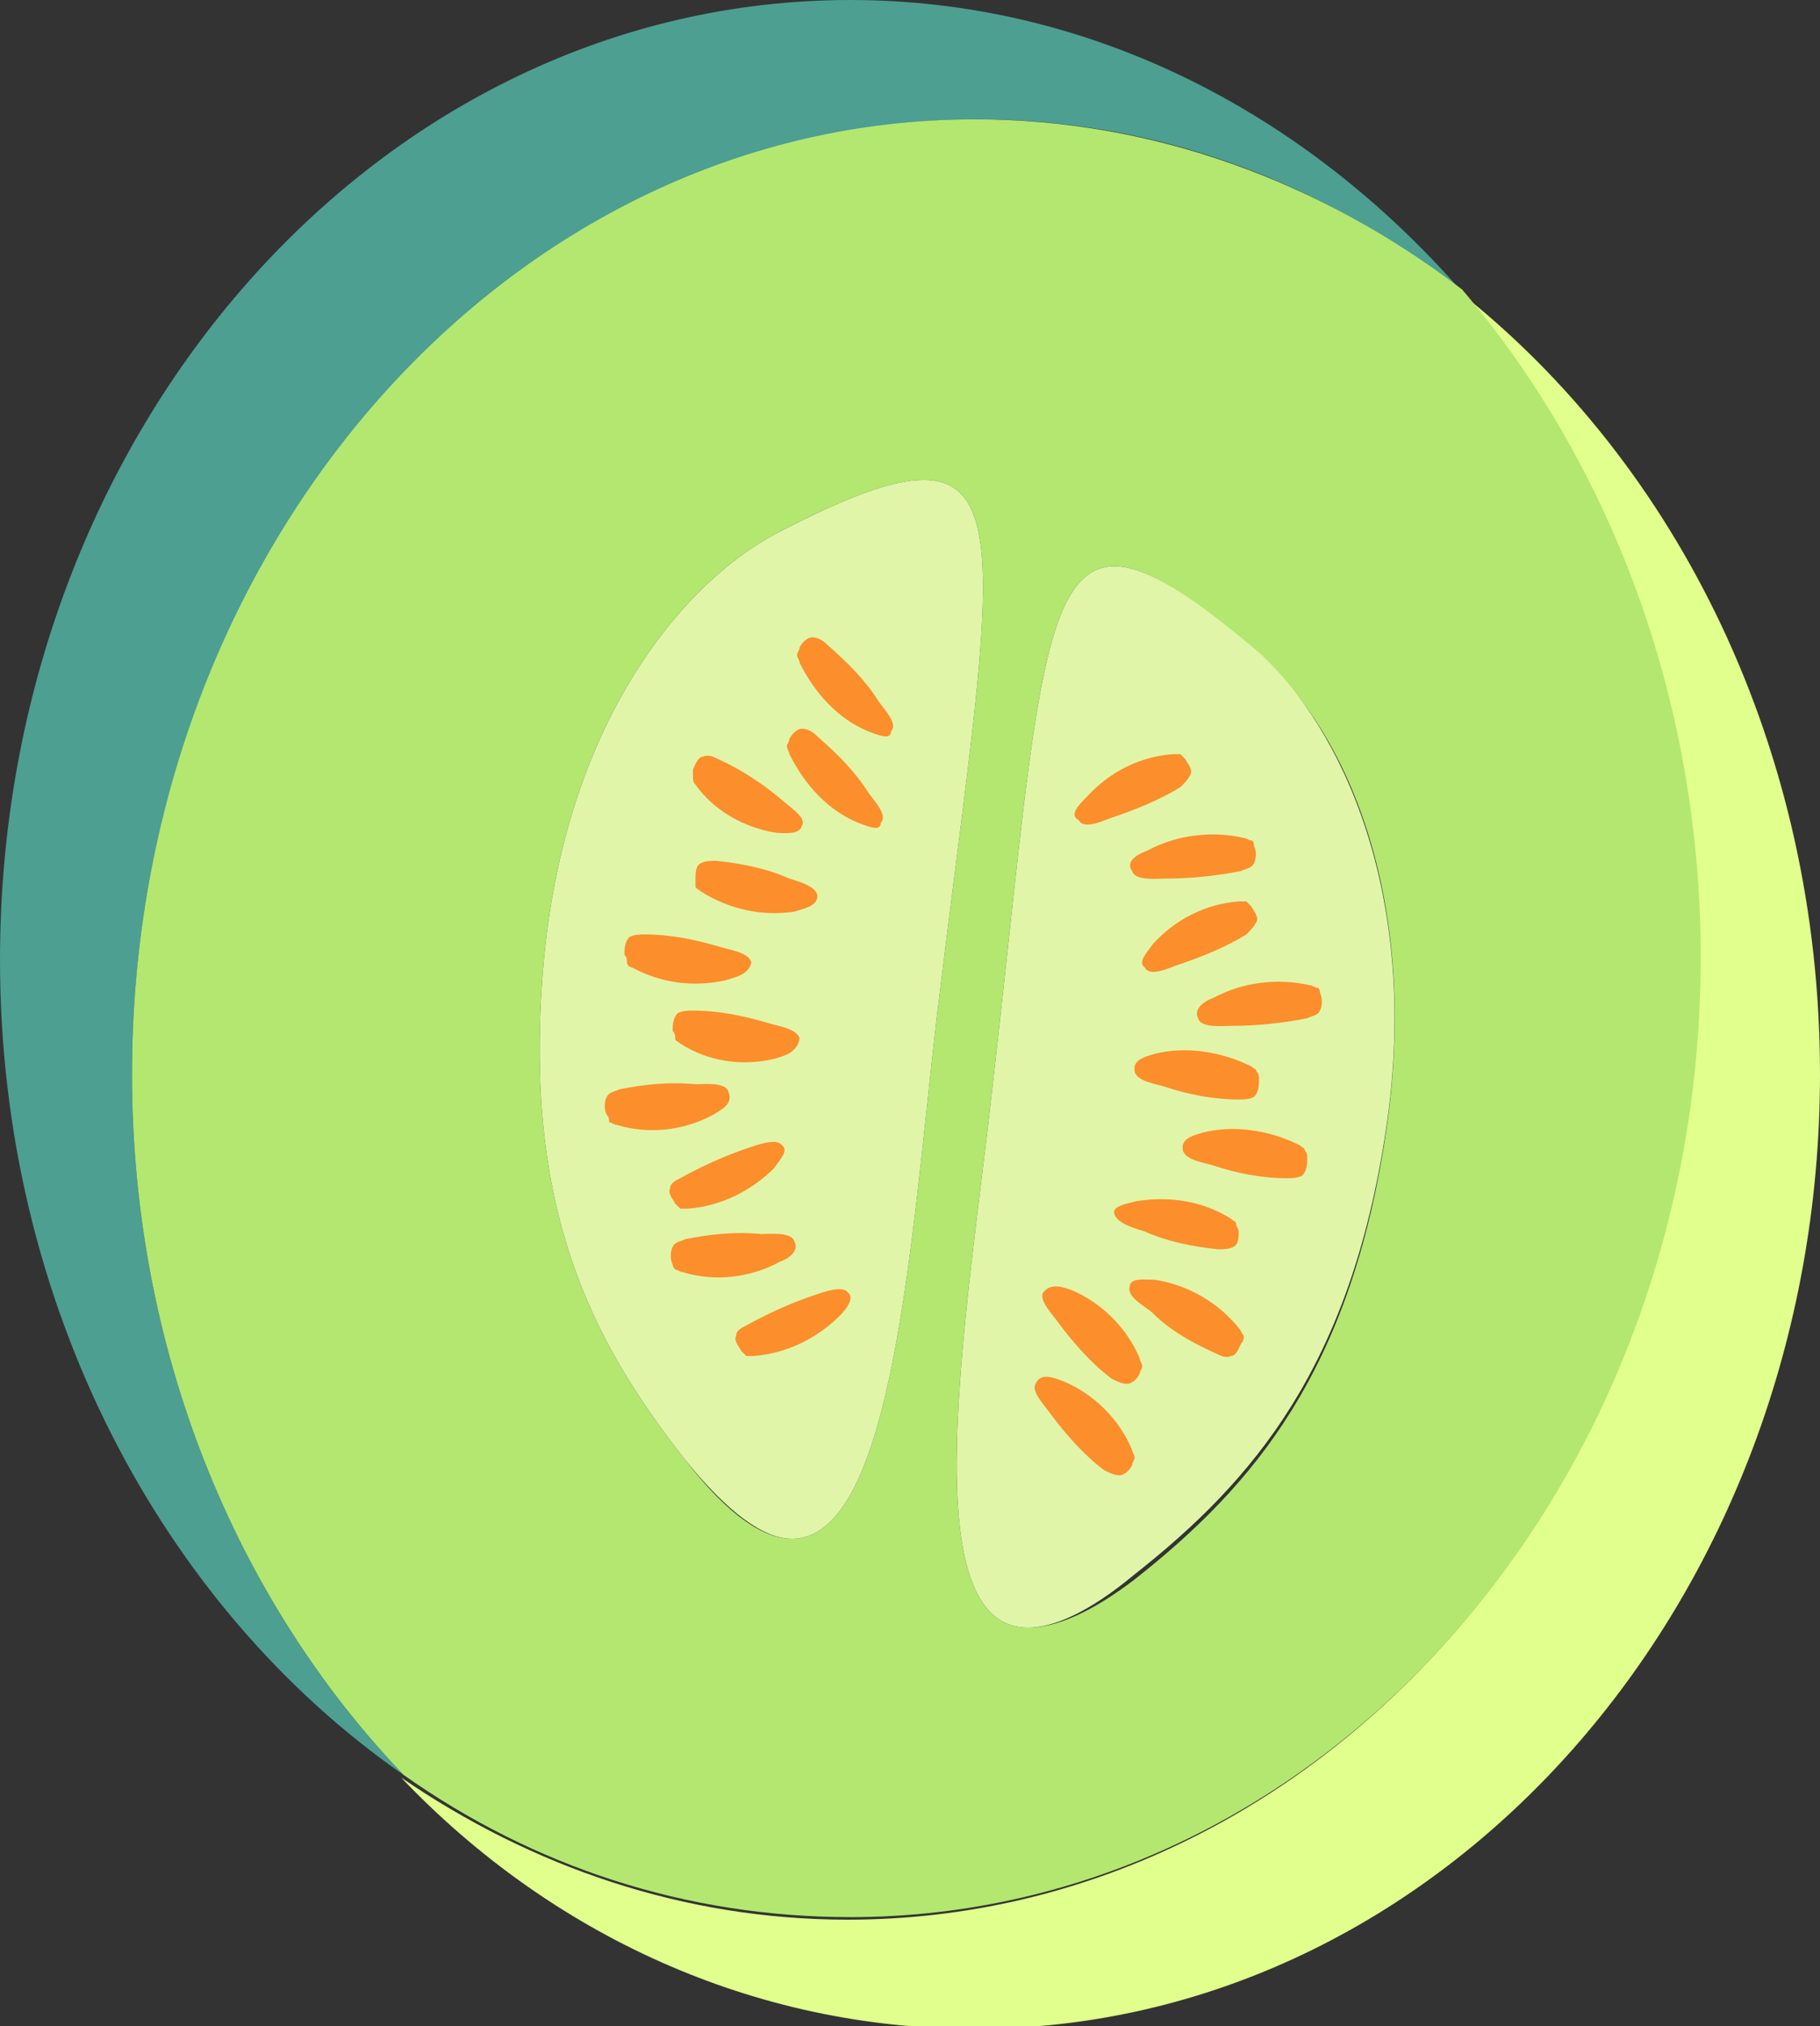
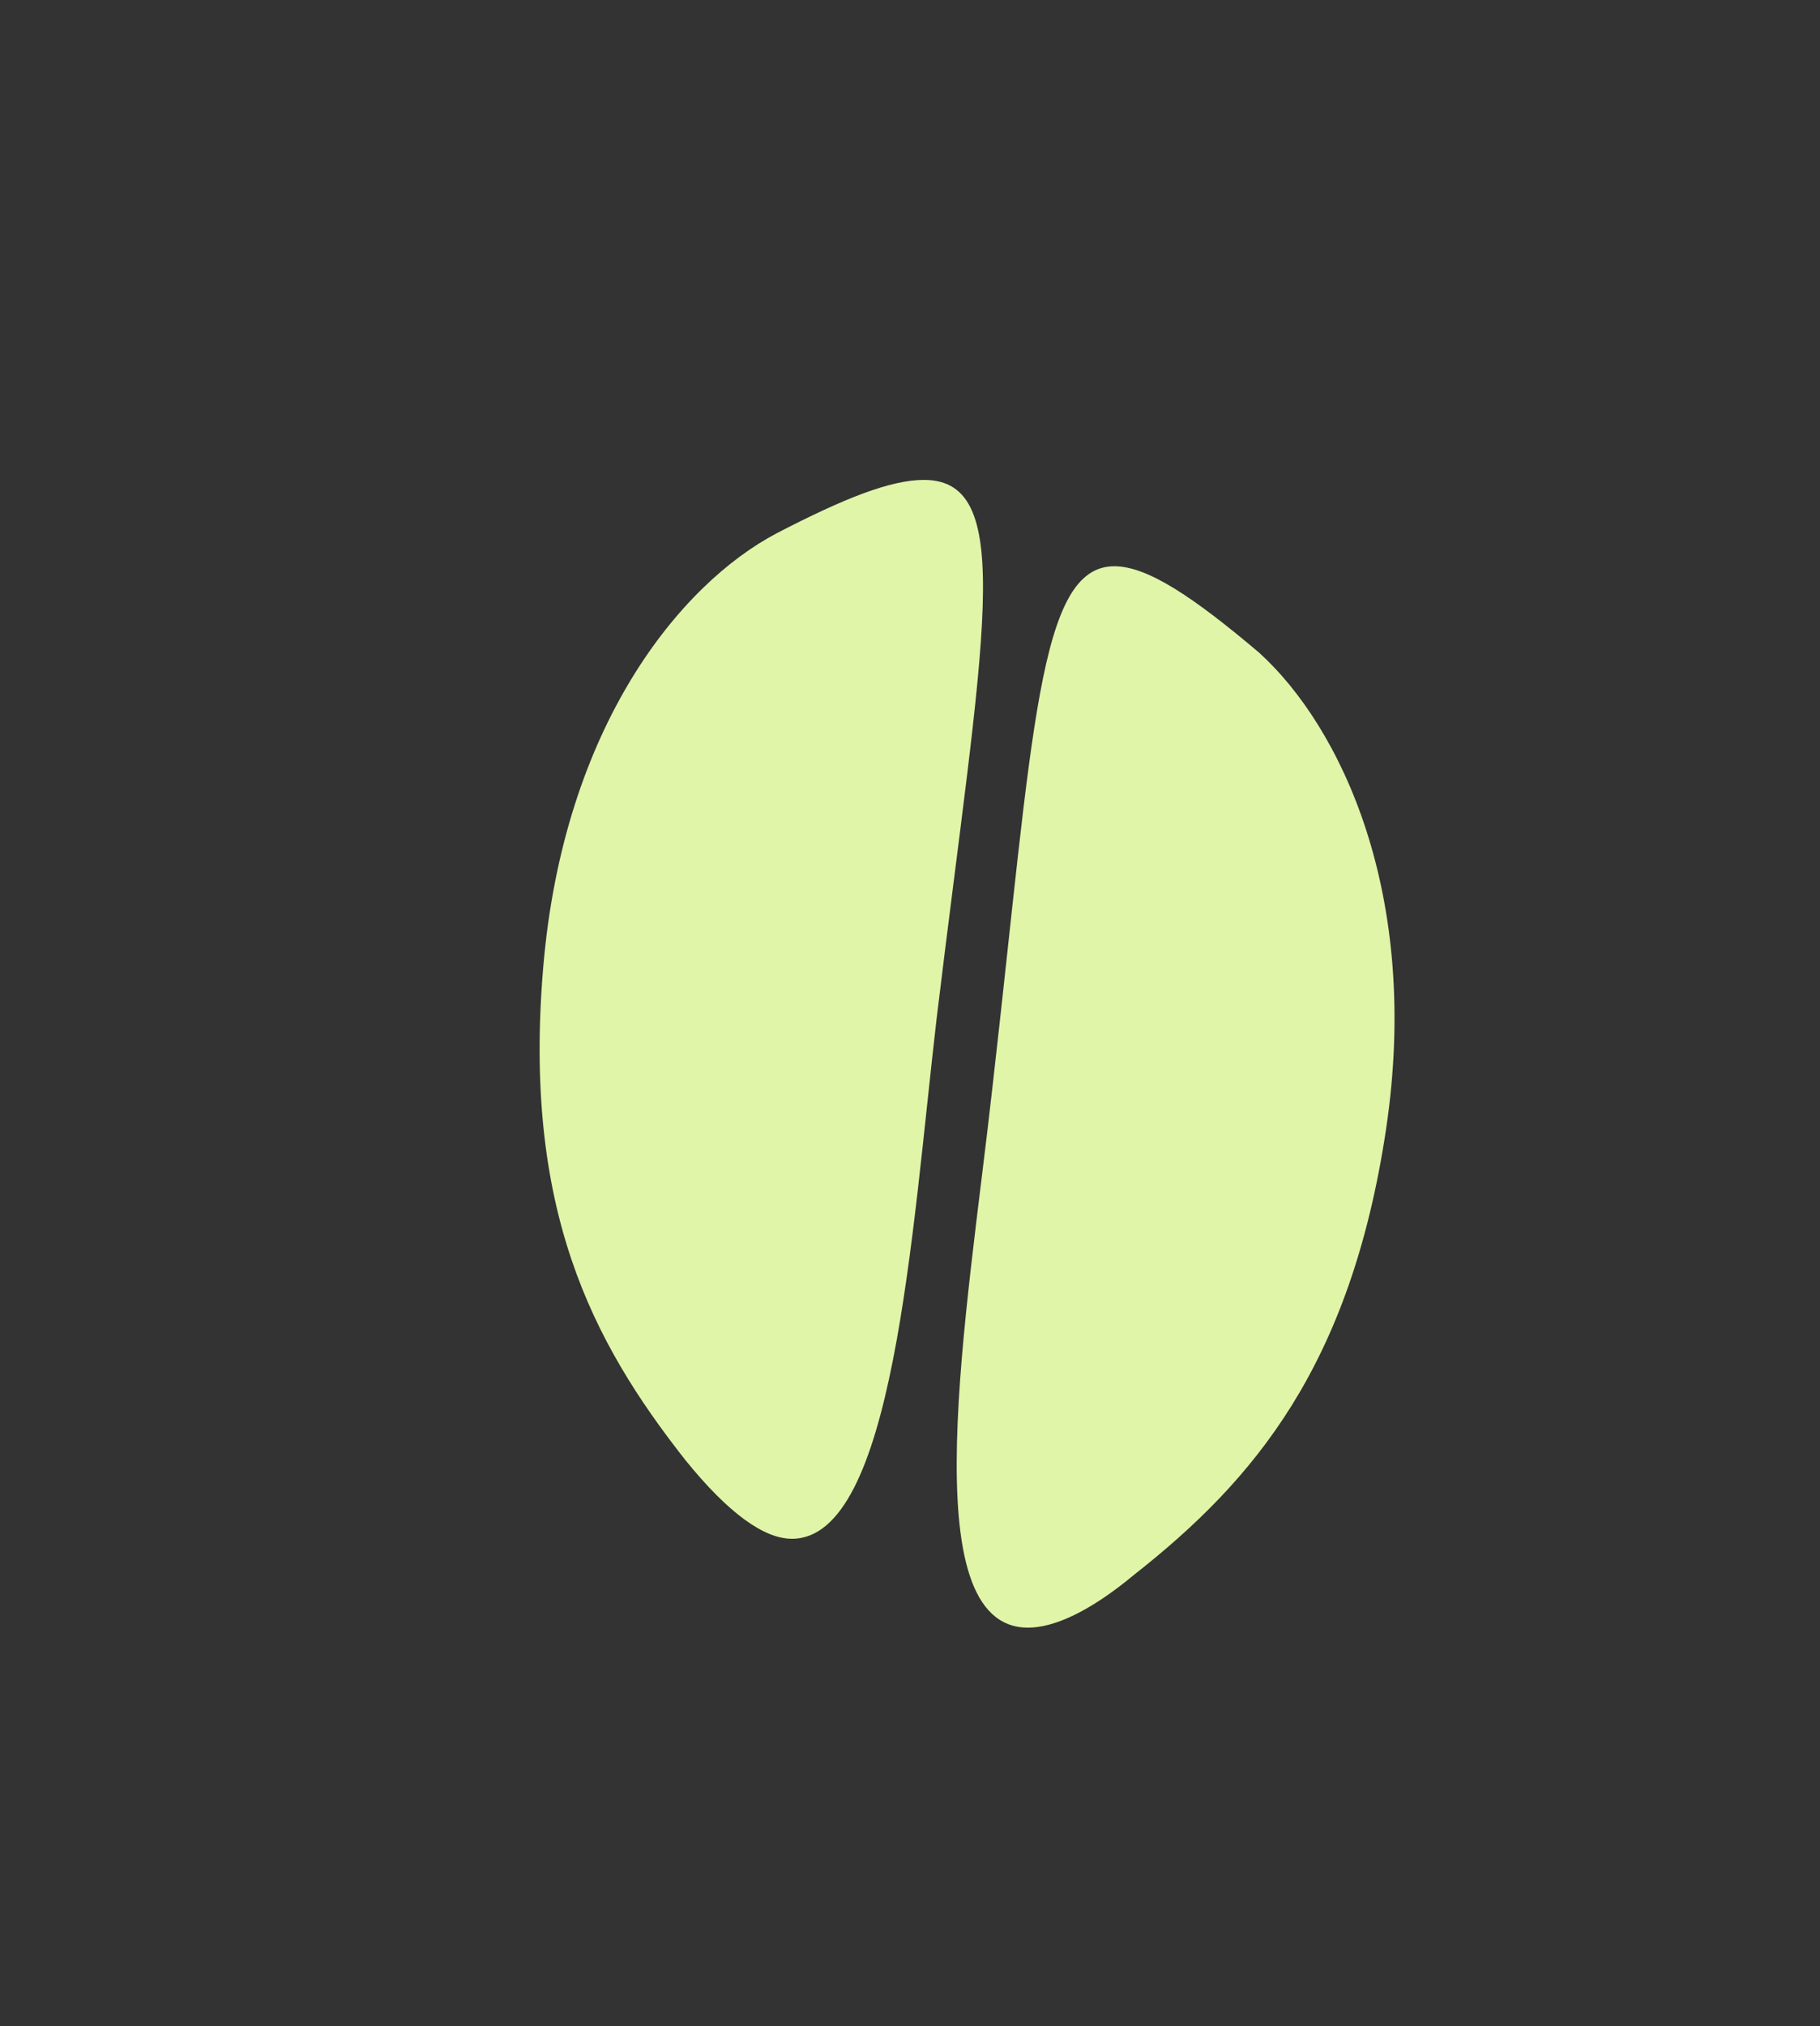
<svg xmlns="http://www.w3.org/2000/svg" xml:space="preserve" id="Layer_1" width="71.7" height="79.8" x="0" y="0" version="1.1">
  <rect width="100%" height="100%" fill="#333333" stroke="none" />
  <style>.st3{fill:#e0f5a8}.st4{fill:#fc8e2c}</style>
-   <path d="M33.5 0C15 0 0 16.9 0 37.8c0 13.6 6.4 25.5 15.9 32.1C9.3 63 5.2 53.2 5.2 42.3c0-20.7 14.9-37.6 33.3-37.6 7.1 0 13.7 2.5 19.1 6.8C51.4 4.4 42.9 0 33.5 0" style="fill:#4c9f91" />
-   <path d="M57.5 11.5c5.8 6.8 9.4 16.1 9.4 26.3 0 20.9-15 37.8-33.5 37.8-6.5 0-12.5-2.1-17.6-5.6 5.9 6.2 13.9 9.9 22.6 9.9 18.4 0 33.3-16.8 33.3-37.6 0-12.8-5.6-24-14.2-30.8" style="fill:#e0ff8c" />
-   <path d="M40.5 64.1c-4.6 0-2.4-12.3-1.4-21.3 1.6-14 1.8-20.5 4.8-20.5 1.3 0 3.1 1.2 5.7 3.5 3.3 2.8 6.4 9.4 5 18.8s-5.2 13.9-9.9 17.6c-1.7 1.3-3.1 1.9-4.2 1.9m-9.3-3.5c-1.1 0-2.5-.9-4.2-3.1-3.7-4.7-6.4-9.9-5.6-19.4S26.8 23 30.6 21c2.7-1.4 4.5-2.1 5.8-2.1 3.7 0 2.3 6.3.5 21.2-1 8.6-1.7 20.5-5.7 20.5m7.2-55.9C20.1 4.7 5.2 21.5 5.2 42.3c0 10.9 4.1 20.7 10.7 27.6 5.1 3.6 11.1 5.6 17.6 5.6C52 75.5 67 58.6 67 37.7c0-10.2-3.6-19.5-9.4-26.3-5.5-4.2-12.1-6.7-19.2-6.7" style="fill:#b3e770" />
  <path d="M36.4 18.9c-1.3 0-3.1.7-5.8 2.1-3.8 2-8.4 7.6-9.2 17.1s1.9 14.7 5.6 19.4c1.7 2.1 3.1 3.1 4.2 3.1 4 0 4.7-11.9 5.7-20.5 1.8-14.9 3.2-21.2-.5-21.2M43.9 22.3c-3 0-3.2 6.5-4.8 20.5-1 9-3.2 21.3 1.4 21.3 1 0 2.4-.6 4.2-2.1 4.7-3.7 8.5-8.2 9.9-17.5s-1.8-15.9-5-18.8c-2.6-2.2-4.4-3.4-5.7-3.4" class="st3" />
-   <path d="M45.4 37.2c.9-1 2.1-1.6 3.4-1.7h.3l.2.2c.1.2.3.4.2.6s-.2.3-.4.5c-.8.5-1.8.9-2.7 1.2-.3.1-1.1.5-1.3.1-.3-.2.1-.6.3-.9M47.8 39.3c1.1-.6 2.5-.8 3.8-.5.1 0 .2.1.3.1s.1.2.1.2c.1.2.1.5 0 .7s-.3.2-.5.3q-1.5.3-3 .3c-.3 0-1.2.1-1.3-.3-.2-.4.3-.7.6-.8M42.8 31.4c.9-1 2.1-1.6 3.4-1.7h.3l.2.2c.1.2.3.4.2.6s-.2.3-.4.5c-.8.5-1.8.9-2.7 1.2-.3.1-1.1.5-1.3.1-.4-.2 0-.6.3-.9M45.2 33.5c1.1-.6 2.5-.8 3.8-.5.1 0 .2.1.3.1s.1.2.1.2c.1.2.1.5 0 .7s-.3.2-.5.3q-1.5.3-3 .3c-.3 0-1.2.1-1.3-.3-.3-.4.3-.7.6-.8M45.5 41.5c1.2-.3 2.6-.1 3.8.5.1.1.2.1.2.2.1.1.1.2.1.3 0 .2 0 .5-.2.7-.2.1-.4.1-.6.1-1 0-2-.2-2.9-.5-.3-.1-1.1-.2-1.2-.6-.1-.5.5-.6.8-.7M47.4 44.6c1.2-.3 2.6-.1 3.8.5.1.1.2.1.2.2.1.1.1.2.1.3 0 .2 0 .5-.2.7-.2.1-.4.1-.6.1-1 0-2-.2-2.9-.5-.3-.1-1.1-.2-1.2-.6-.1-.5.5-.6.8-.7M44.8 47.3c1.3-.2 2.6 0 3.7.7.1.1.2.1.2.2s.1.2.1.3c0 .2 0 .5-.2.6s-.4.1-.6.1c-1-.1-2-.3-2.9-.7-.3-.1-1.1-.3-1.2-.7-.1-.3.5-.4.9-.5M45.5 50.4c1.3.2 2.5.9 3.3 1.9.1.1.1.2.2.3 0 .1 0 .2-.1.3-.1.2-.2.5-.4.5-.2.1-.4 0-.6-.1-.9-.4-1.8-.9-2.5-1.6-.2-.2-1-.6-.9-1 0-.4.6-.3 1-.3M42.2 50.8c1.2.5 2.2 1.5 2.7 2.7 0 .1.1.2.1.3s-.1.2-.1.3c-.1.2-.3.4-.5.4s-.4-.1-.6-.2c-.8-.6-1.5-1.4-2.1-2.2-.2-.3-.8-.9-.6-1.2.3-.4.8-.2 1.1-.1M41.9 54.4c1.2.5 2.2 1.5 2.7 2.7 0 .1.1.2.1.3s-.1.2-.1.3c-.1.2-.3.4-.5.4s-.4-.1-.6-.2c-.8-.6-1.5-1.4-2.1-2.2-.2-.3-.8-.9-.6-1.2.2-.5.8-.2 1.1-.1M30.5 46c-.9.9-2.1 1.5-3.4 1.6h-.3l-.2-.2c-.1-.2-.3-.4-.2-.6 0-.2.2-.3.4-.4q1.35-.75 2.7-1.2c.3-.1 1.1-.4 1.3-.1.3.2-.1.6-.3.9M28.1 43.9c-1.1.6-2.5.8-3.8.4-.1 0-.2-.1-.3-.1 0-.1 0-.2-.1-.3-.1-.2-.1-.5 0-.7s.3-.2.5-.3c1-.2 2-.3 3-.2.3 0 1.2-.1 1.3.3.2.5-.3.7-.6.9M33.1 51.8c-.9.9-2.1 1.5-3.4 1.6h-.3l-.2-.2c-.1-.2-.3-.4-.2-.6 0-.2.2-.3.4-.4q1.35-.75 2.7-1.2c.3-.1 1.1-.4 1.3-.1.3.2-.1.7-.3.9M30.7 49.7c-1.1.6-2.5.8-3.8.4-.1 0-.2-.1-.3-.1-.1-.1-.1-.2-.1-.2-.1-.2-.1-.5 0-.7s.3-.2.5-.3c1-.2 2-.3 3-.2.3 0 1.2-.1 1.3.3.2.4-.3.7-.6.8M30.5 41.7c-1.3.3-2.6.1-3.7-.6-.1-.1-.2-.1-.2-.2s0-.2-.1-.3c0-.2 0-.5.2-.7.2-.1.4-.1.6-.1 1 0 2 .2 3 .5.3.1 1.1.2 1.2.6-.1.6-.7.7-1 .8M28.6 38.6c-1.3.3-2.6.1-3.7-.5-.1 0-.2-.1-.2-.2s0-.2-.1-.3c0-.2 0-.5.2-.7.2-.1.4-.1.6-.1 1 0 2 .2 3 .5.3.1 1.1.2 1.2.6-.1.5-.7.6-1 .7M31.3 35.9c-1.3.2-2.6-.1-3.7-.8-.1-.1-.2-.1-.2-.2v-.3c0-.2 0-.5.2-.6s.4-.1.6-.1c1 .1 2 .3 2.9.7.3.1 1.1.3 1.1.7s-.6.5-.9.6M30.6 32.8c-1.3-.2-2.5-.9-3.2-1.9-.1-.1-.1-.2-.1-.3v-.3c.1-.2.2-.5.4-.5.2-.1.4 0 .6.1.9.4 1.8 1 2.5 1.6.2.2 1 .7.8 1-.1.4-.7.3-1 .3M33.8 32.4c-1.2-.5-2.1-1.5-2.7-2.7 0-.1-.1-.2-.1-.3s.1-.2.1-.3c.1-.2.3-.4.5-.4q.3 0 .6.3c.8.7 1.5 1.4 2 2.2.2.3.8.9.5 1.2 0 .4-.6.1-.9 0M34.2 28.8c-1.2-.5-2.1-1.5-2.7-2.7 0-.1-.1-.2-.1-.3s.1-.2.1-.3c.1-.2.3-.4.5-.4q.3 0 .6.3c.8.7 1.5 1.4 2 2.2.2.3.8.9.5 1.2 0 .4-.6.1-.9 0" class="st4" />
</svg>